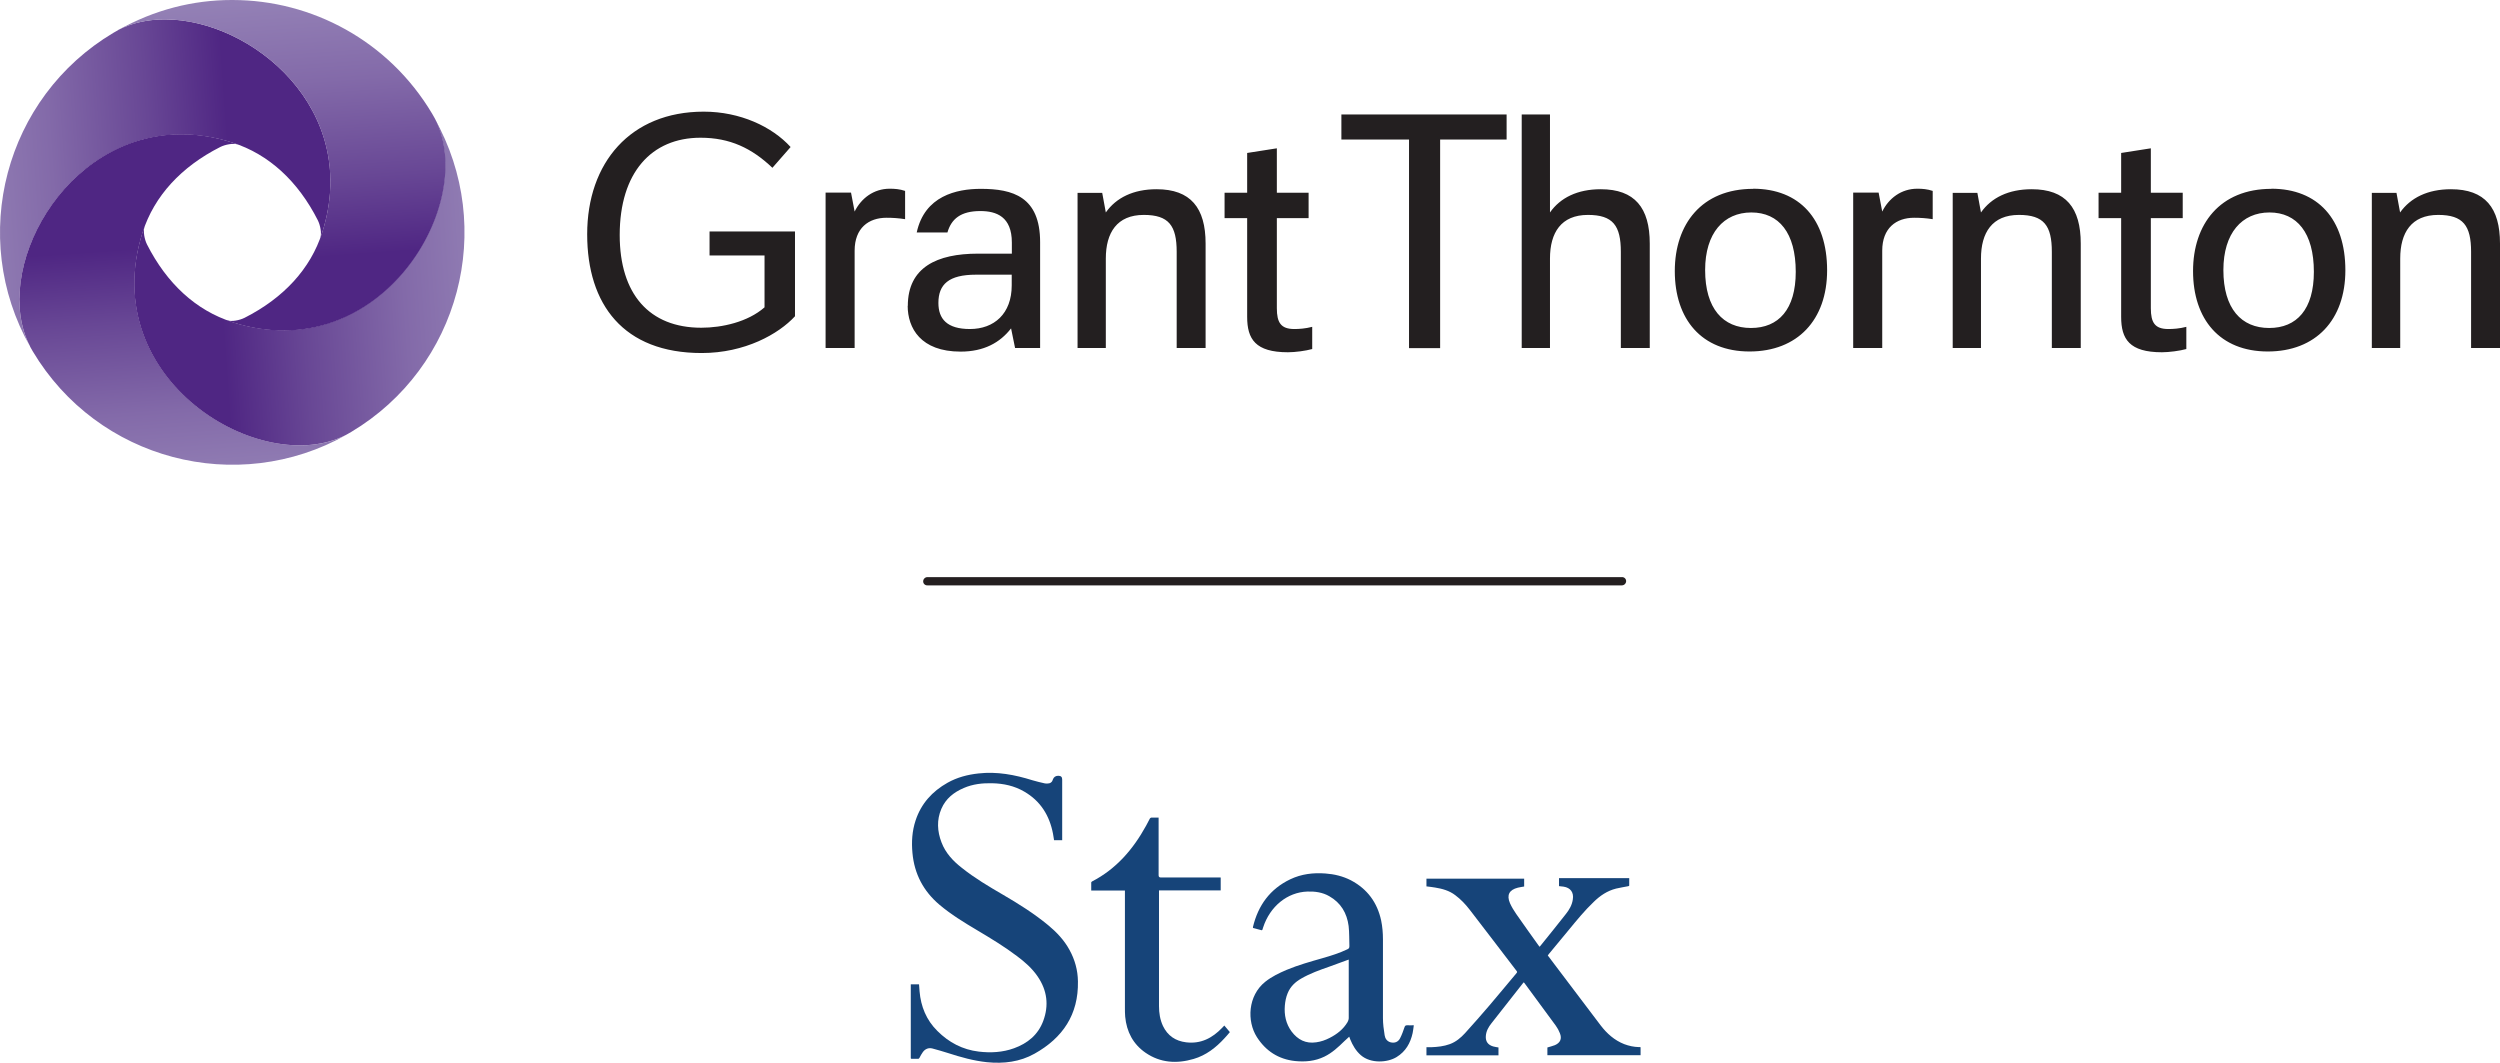
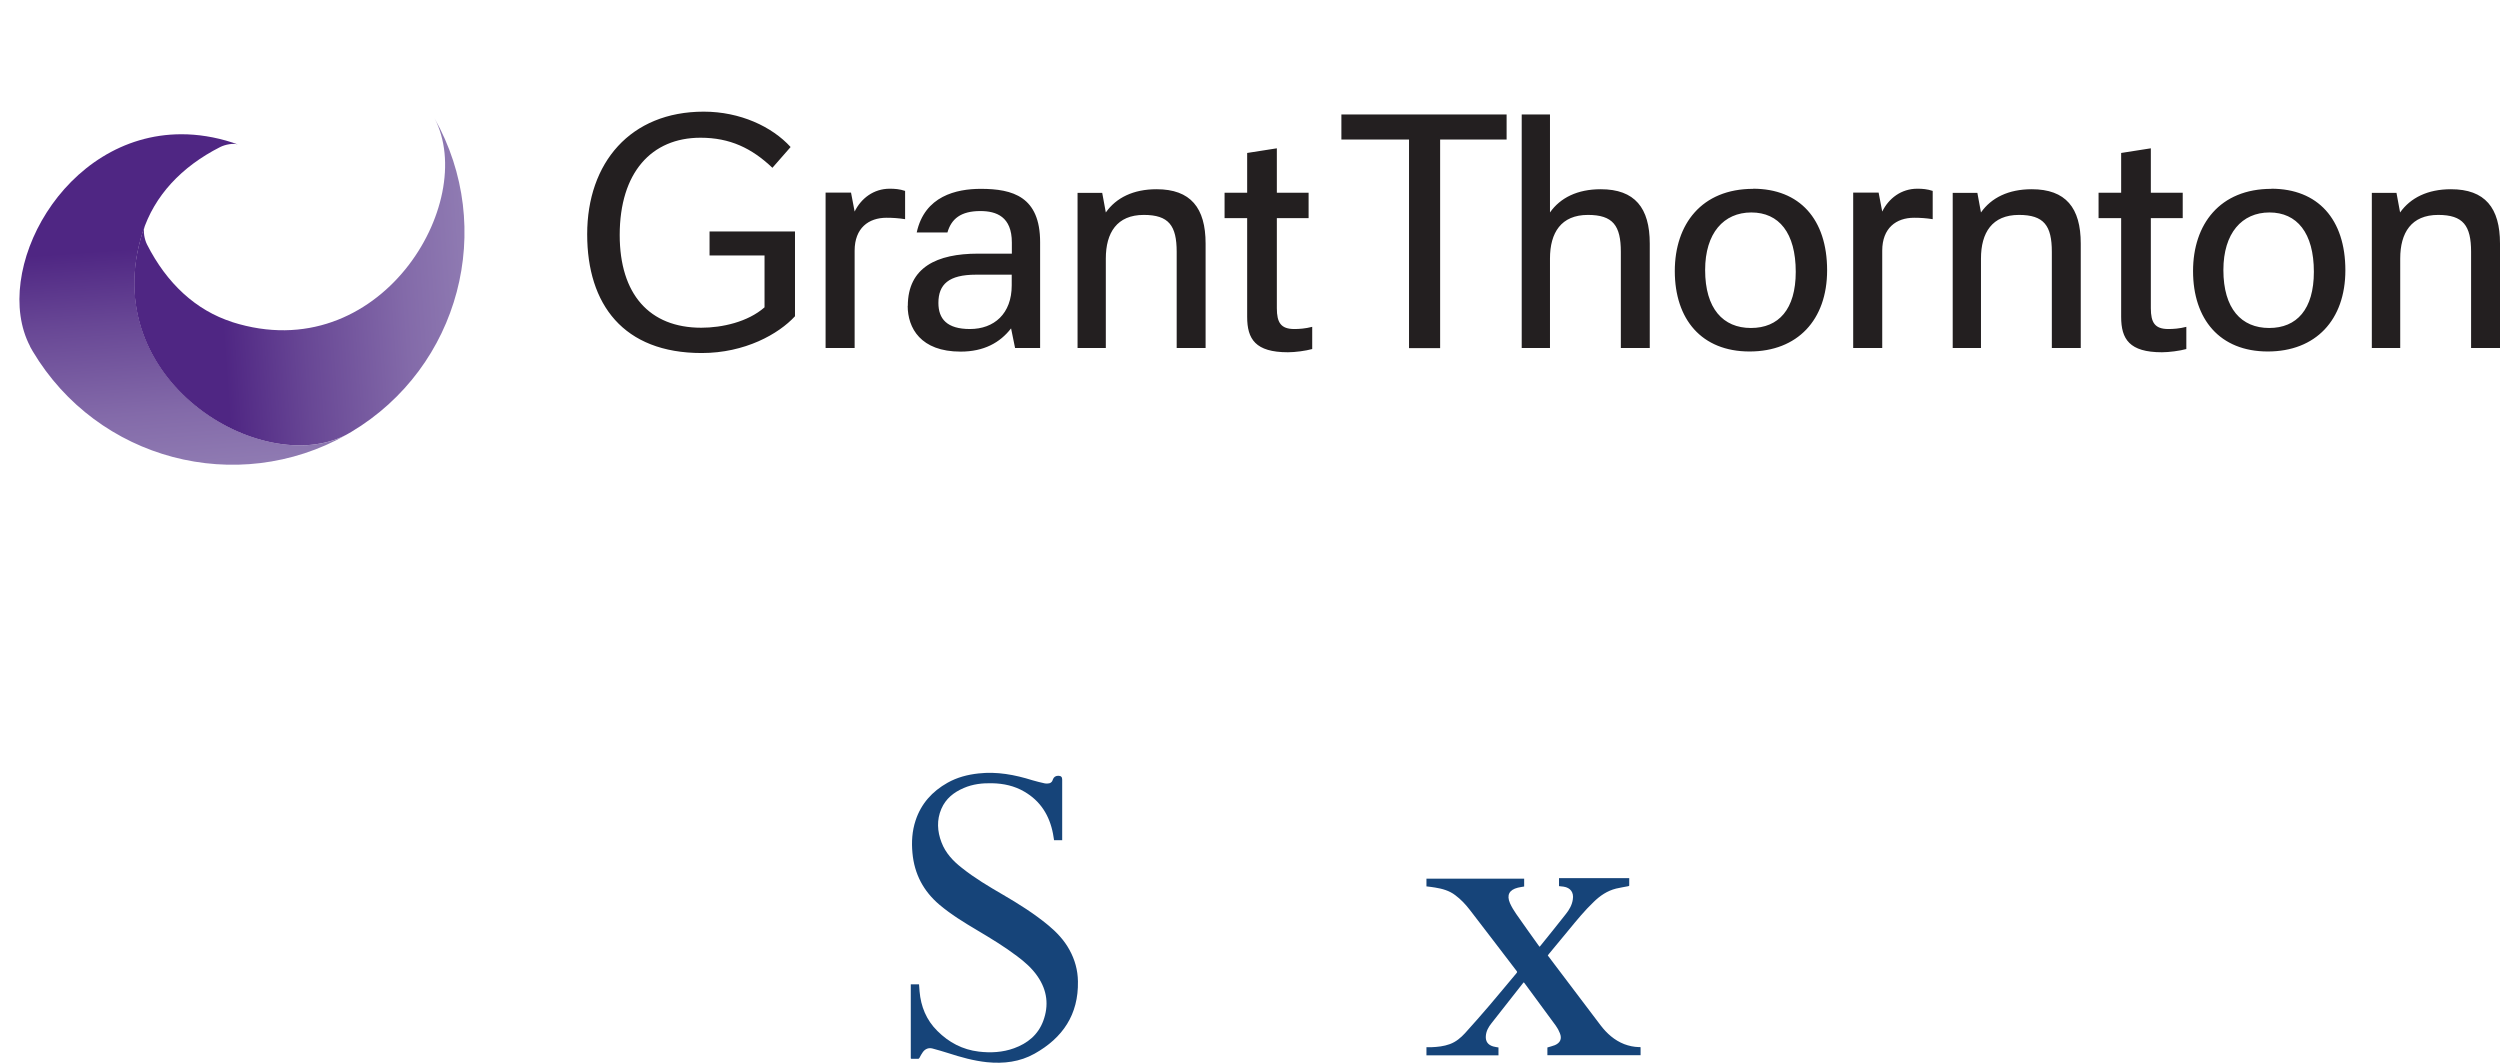
<svg xmlns="http://www.w3.org/2000/svg" xmlns:xlink="http://www.w3.org/1999/xlink" id="Layer_2" data-name="Layer 2" viewBox="0 0 193.68 82.34">
  <defs>
    <style>
      .cls-1 {
        fill: none;
      }

      .cls-2 {
        fill: url(#linear-gradient-4);
      }

      .cls-3 {
        fill: url(#linear-gradient-3);
      }

      .cls-4 {
        fill: url(#linear-gradient-2);
      }

      .cls-5 {
        fill: #231f20;
      }

      .cls-6 {
        fill: url(#linear-gradient);
      }

      .cls-7 {
        fill: #164479;
      }

      .cls-8 {
        clip-path: url(#clippath-1);
      }

      .cls-9 {
        clip-path: url(#clippath-3);
      }

      .cls-10 {
        clip-path: url(#clippath-4);
      }

      .cls-11 {
        clip-path: url(#clippath-2);
      }

      .cls-12 {
        clip-path: url(#clippath-5);
      }

      .cls-13 {
        fill: #241f20;
      }

      .cls-14 {
        clip-path: url(#clippath);
      }
    </style>
    <clipPath id="clippath">
      <rect class="cls-1" x="0" y="0" width="193.68" height="36.01" />
    </clipPath>
    <clipPath id="clippath-1">
      <rect class="cls-1" x="0" y="0" width="193.68" height="36.01" />
    </clipPath>
    <clipPath id="clippath-2">
-       <path class="cls-1" d="M9.16,2.33c-.12.07-.25.14-.37.21C.37,7.55-2.47,18.36,2.33,26.85c-3.43-6.54,4.23-19.43,15.68-15.8,2.83.9,5.09,3.01,6.61,6.01.2.4.31,1.01.2,1.36.05-.14.1-.28.15-.42C28,8.43,19.47,1.5,12.78,1.5c-1.31,0-2.55.26-3.62.82" />
-     </clipPath>
+       </clipPath>
    <linearGradient id="linear-gradient" x1="-1418.06" y1="-4208.41" x2="-1416.82" y2="-4208.41" gradientTransform="translate(-36663.07 108903.68) rotate(-180) scale(25.87 -25.87)" gradientUnits="userSpaceOnUse">
      <stop offset="0" stop-color="#4f2683" />
      <stop offset=".12" stop-color="#4f2683" />
      <stop offset=".12" stop-color="#4f2683" />
      <stop offset=".31" stop-color="#684795" />
      <stop offset=".55" stop-color="#836aa9" />
      <stop offset=".75" stop-color="#9380b5" />
      <stop offset=".87" stop-color="#9a88ba" />
      <stop offset="1" stop-color="#8c76af" />
    </linearGradient>
    <clipPath id="clippath-3">
      <path class="cls-1" d="M2.33,26.85c.07.12.14.25.21.37,5.02,8.42,15.82,11.25,24.31,6.46-6.54,3.43-19.43-4.24-15.8-15.68.9-2.83,3.01-5.09,6.01-6.61.4-.2,1.01-.31,1.36-.2-.14-.05-.28-.1-.42-.15-1.37-.44-2.69-.64-3.94-.64-9.18,0-14.75,10.67-11.73,16.43" />
    </clipPath>
    <linearGradient id="linear-gradient-2" x1="-1404.09" y1="-4224.42" x2="-1402.94" y2="-4224.42" gradientTransform="translate(109319.46 36339.5) rotate(90) scale(25.87 -25.87)" xlink:href="#linear-gradient" />
    <clipPath id="clippath-4">
      <path class="cls-1" d="M18,24.95c-2.83-.9-5.09-3.01-6.61-6.01-.2-.4-.31-1.01-.2-1.36-.05.14-.1.28-.15.42-3.64,11.44,9.25,19.11,15.79,15.68.12-.07.25-.14.37-.21,8.42-5.02,11.25-15.82,6.46-24.31,3.43,6.54-4.24,19.43-15.68,15.79" />
    </clipPath>
    <linearGradient id="linear-gradient-3" x1="-1420.18" y1="-4238.31" x2="-1418.9" y2="-4238.31" gradientTransform="translate(36752.8 -109638.85) scale(25.87 -25.87)" xlink:href="#linear-gradient" />
    <clipPath id="clippath-5">
-       <path class="cls-1" d="M17.95,0c-2.99,0-6.01.76-8.79,2.33,6.54-3.43,19.43,4.24,15.8,15.68-.9,2.83-3.01,5.09-6.01,6.61-.4.2-1,.31-1.36.2.14.05.28.1.42.15,11.44,3.64,19.11-9.25,15.68-15.79-.07-.12-.14-.25-.21-.37C30.11,3.15,24.15.01,18.03,0h-.08Z" />
-     </clipPath>
+       </clipPath>
    <linearGradient id="linear-gradient-4" x1="-1434.06" y1="-4222.34" x2="-1432.83" y2="-4222.34" gradientTransform="translate(-109228.36 -37075.45) rotate(-90) scale(25.87 -25.87)" xlink:href="#linear-gradient" />
  </defs>
  <g id="Layer_1-2" data-name="Layer 1">
    <g>
      <g>
-         <path class="cls-13" d="M71.52,45.04c0-.18.15-.33.33-.33h53.8c.18-.01.33.13.33.31s-.15.33-.33.33h-53.8c-.18.01-.33-.13-.33-.31Z" />
        <g id="GT_logo_CMYK" data-name="GT logo CMYK">
          <g class="cls-14">
            <g class="cls-8">
              <path class="cls-5" d="M75.14,25.49c-1.77,0-2.44-.78-2.44-2.02,0-1.44.8-2.19,2.91-2.19h2.77s0,.83,0,.83c0,2.19-1.36,3.38-3.24,3.38M70.32,23.69c0,1.72,1,3.55,4.1,3.55,1.8,0,3.05-.69,3.91-1.8l.31,1.52h1.94s0-8.2,0-8.2c0-3.52-2.11-4.13-4.6-4.13-1.88,0-4.35.55-4.96,3.38h2.38c.3-1.05,1.03-1.66,2.55-1.66,1.25,0,2.44.44,2.44,2.44v.86s-2.63,0-2.63,0c-3.16,0-5.43,1.05-5.43,4.05M63.97,26.96h2.24s0-7.54,0-7.54c0-1.75,1.08-2.55,2.47-2.55.47,0,.94.03,1.44.11v-2.19c-.42-.14-.8-.17-1.19-.17-1.25,0-2.22.75-2.72,1.77l-.28-1.47h-1.97s0,12.03,0,12.03ZM143.57,26.96h2.25s0-7.54,0-7.54c0-1.75,1.08-2.55,2.47-2.55.47,0,.94.03,1.44.11v-2.19c-.42-.14-.8-.17-1.19-.17-1.25,0-2.22.75-2.72,1.77l-.28-1.47h-1.97s0,12.03,0,12.03ZM101.38,16.9v-1.97s-2.46,0-2.46,0v-3.44s-2.3.36-2.3.36v3.08s-1.75,0-1.75,0v1.97s1.75,0,1.75,0v7.65c0,1.72.64,2.74,3.16,2.74.56,0,1.38-.11,1.88-.25v-1.72c-.53.14-1.03.17-1.38.17-1.05,0-1.36-.5-1.36-1.61v-6.98s2.46,0,2.46,0ZM169.1,16.9v-1.97s-2.47,0-2.47,0v-3.44s-2.3.36-2.3.36v3.08s-1.75,0-1.75,0v1.97s1.75,0,1.75,0v7.65c0,1.72.64,2.74,3.16,2.74.55,0,1.39-.11,1.89-.25v-1.72c-.53.14-1.03.17-1.39.17-1.05,0-1.36-.5-1.36-1.61v-6.98s2.47,0,2.47,0ZM135.65,25.41c-2.16,0-3.55-1.5-3.55-4.49,0-2.86,1.44-4.46,3.58-4.46s3.44,1.58,3.44,4.6c0,2.91-1.33,4.35-3.47,4.35M175.8,25.41c-2.16,0-3.55-1.5-3.55-4.49,0-2.86,1.44-4.46,3.57-4.46s3.44,1.58,3.44,4.6c0,2.91-1.33,4.35-3.46,4.35M151.28,26.96h2.19s0-6.93,0-6.93c0-2,.86-3.38,2.94-3.38,1.94,0,2.55.83,2.55,2.86v7.45s2.24,0,2.24,0v-8.09c0-2.77-1.16-4.21-3.8-4.21-1.8,0-3.13.66-3.93,1.8l-.28-1.52h-1.91s0,12.03,0,12.03ZM83.48,26.96h2.19s0-6.93,0-6.93c0-2,.86-3.38,2.94-3.38,1.94,0,2.55.83,2.55,2.86v7.45s2.24,0,2.24,0v-8.09c0-2.77-1.16-4.21-3.8-4.21-1.8,0-3.13.66-3.93,1.8l-.28-1.52h-1.91s0,12.03,0,12.03ZM183.76,26.96h2.19s0-6.93,0-6.93c0-2,.86-3.38,2.94-3.38,1.94,0,2.55.83,2.55,2.86v7.45s2.24,0,2.24,0v-8.09c0-2.77-1.16-4.21-3.8-4.21-1.8,0-3.13.66-3.94,1.8l-.28-1.52h-1.91s0,12.03,0,12.03ZM116.72,10.81v-1.94s-12.8,0-12.8,0v1.94s5.24,0,5.24,0v16.16s2.41,0,2.41,0V10.81s5.15,0,5.15,0ZM117.89,26.96h2.19s0-6.93,0-6.93c0-2,.86-3.38,2.94-3.38,1.94,0,2.55.83,2.55,2.86v7.45s2.24,0,2.24,0v-8.09c0-2.77-1.16-4.21-3.8-4.21-1.8,0-3.13.66-3.93,1.8v-7.59s-2.19,0-2.19,0v18.1ZM54.96,19.79h4.27s0,4.02,0,4.02c-1.3,1.14-3.3,1.58-4.9,1.58-4.02,0-6.32-2.6-6.32-7.18,0-4.85,2.47-7.54,6.26-7.54,2.27,0,3.96.8,5.57,2.33l1.41-1.61c-1.44-1.58-3.91-2.74-6.73-2.74-5.68,0-9.03,3.96-9.03,9.5,0,5.43,2.8,9.2,8.87,9.2,3.35,0,5.96-1.47,7.23-2.85v-6.57s-6.62,0-6.62,0v1.86ZM135.82,14.63c-3.99,0-6.07,2.74-6.07,6.37,0,3.74,2.08,6.23,5.79,6.23,3.71,0,6.01-2.44,6.01-6.29,0-3.96-2.13-6.32-5.74-6.32M175.97,14.63c-3.99,0-6.07,2.74-6.07,6.37,0,3.74,2.08,6.23,5.79,6.23,3.71,0,6.01-2.44,6.01-6.29,0-3.96-2.13-6.32-5.74-6.32" />
            </g>
            <g class="cls-11">
              <rect class="cls-6" x="-3.31" y=".47" width="32.16" height="27.41" transform="translate(-.96 .92) rotate(-4)" />
            </g>
            <g class="cls-9">
              <rect class="cls-4" x="-1.64" y="9.49" width="29.43" height="29.91" transform="translate(-1.67 .97) rotate(-4)" />
            </g>
            <g class="cls-10">
              <rect class="cls-3" x="6.48" y="8.11" width="32.93" height="30.05" transform="translate(-1.56 1.66) rotate(-4)" />
            </g>
            <g class="cls-12">
              <rect class="cls-2" x="8.16" y="-2.05" width="29.96" height="31.57" transform="translate(-.9 1.65) rotate(-4)" />
            </g>
          </g>
        </g>
      </g>
      <g>
        <path class="cls-7" d="M82.31,65.09h-.65c-.03-.16-.05-.33-.08-.49-.27-1.42-.97-2.55-2.24-3.28-.76-.44-1.59-.62-2.46-.64-.76-.02-1.51.06-2.22.37-.77.33-1.39.82-1.73,1.61-.37.86-.32,1.74.01,2.6.31.82.89,1.44,1.57,1.97,1,.8,2.1,1.45,3.2,2.09,1.22.71,2.41,1.46,3.5,2.36.65.54,1.23,1.15,1.64,1.9.42.76.65,1.58.66,2.45.05,2.57-1.18,4.38-3.36,5.6-1.14.64-2.39.79-3.69.66-1.04-.11-2.03-.39-3.02-.71-.4-.13-.8-.24-1.2-.35-.3-.08-.56.03-.74.27-.1.13-.18.29-.26.44-.03.06-.06.09-.13.09-.15,0-.31,0-.46,0-.07,0-.1-.02-.09-.09,0-.03,0-.05,0-.08,0-1.81,0-3.63,0-5.44,0-.05,0-.1,0-.16h.64c.01.18.02.36.04.54.1,1.18.53,2.23,1.38,3.07.89.89,1.95,1.45,3.21,1.6.93.11,1.85.06,2.73-.26,1.05-.38,1.86-1.04,2.26-2.11.45-1.21.31-2.37-.43-3.45-.43-.63-.99-1.12-1.59-1.57-.99-.75-2.05-1.39-3.11-2.02-1.01-.6-2.01-1.21-2.91-1.97-1.24-1.05-1.94-2.38-2.09-4-.08-.86-.03-1.7.24-2.52.43-1.31,1.29-2.26,2.48-2.93.75-.42,1.56-.63,2.4-.72,1.43-.16,2.81.1,4.18.53.31.1.63.16.95.24.07.02.15.01.22.01.2,0,.34-.09.4-.28,0-.01,0-.02.01-.04q.11-.28.42-.28t.3.3c0,1.5,0,3.01,0,4.51,0,.06,0,.12,0,.19Z" />
        <path class="cls-7" d="M110.51,68.69v-.62c2.53,0,5.04,0,7.57,0v.61c-.16.03-.33.05-.49.09-.67.17-.88.57-.61,1.2.13.29.3.57.48.83.57.82,1.15,1.63,1.73,2.44.02.03.05.06.09.11.07-.09.14-.17.21-.26.61-.76,1.23-1.52,1.83-2.29.26-.33.47-.69.53-1.12.09-.54-.18-.91-.72-.99-.11-.02-.22-.02-.35-.04,0-.1,0-.2,0-.31s0-.2,0-.31c1.81,0,3.62,0,5.44,0,0,.19,0,.39,0,.58,0,.02-.06.05-.1.05-.31.06-.62.11-.92.18-.68.17-1.24.55-1.74,1.04-.68.65-1.28,1.38-1.88,2.11-.53.64-1.05,1.27-1.58,1.91-.03.04-.06.07-.09.12.18.23.35.46.52.69,1.19,1.57,2.38,3.15,3.57,4.72.49.64,1.07,1.16,1.83,1.46.37.14.75.22,1.14.23.03,0,.06,0,.09,0,.01,0,.02,0,.04.02v.61c-2.4,0-4.81,0-7.22,0v-.6c.2-.06.4-.11.58-.18.42-.18.56-.5.39-.92-.08-.21-.19-.41-.32-.59-.8-1.1-1.61-2.19-2.42-3.29-.01-.02-.03-.04-.06-.07-.03.03-.06.06-.08.09-.81,1.03-1.62,2.05-2.42,3.08-.23.29-.41.6-.44.99-.03.42.16.69.57.81.13.04.27.05.41.08v.61c-1.86,0-3.71,0-5.58,0v-.63c.13,0,.25,0,.37,0,.49-.02.98-.07,1.44-.24.47-.17.85-.49,1.18-.85.65-.71,1.27-1.43,1.9-2.16.7-.82,1.38-1.65,2.08-2.48.05-.06.08-.1.02-.17-1.21-1.58-2.41-3.16-3.63-4.74-.33-.43-.7-.82-1.13-1.14-.46-.35-1-.5-1.56-.59-.22-.04-.44-.06-.67-.09Z" />
-         <path class="cls-7" d="M97.75,72.07c-.23-.06-.45-.12-.68-.18,0-.03,0-.05,0-.08.4-1.67,1.32-2.94,2.89-3.69.86-.41,1.77-.52,2.72-.45.69.05,1.36.21,1.98.53,1.27.67,2.04,1.72,2.34,3.11.1.48.14.97.14,1.46,0,2.04,0,4.07,0,6.11,0,.44.06.88.13,1.32.04.26.18.47.46.55.31.08.59-.02.74-.32.14-.27.24-.56.34-.85.04-.12.09-.15.21-.15.16.01.32,0,.51,0-.03.21-.05.41-.09.6-.17.78-.54,1.43-1.24,1.86-.71.44-2.01.52-2.77-.14-.39-.34-.64-.77-.83-1.24-.02-.06-.05-.13-.07-.19,0,0-.01-.01,0-.01-.13.12-.26.23-.38.35-.47.46-.95.91-1.55,1.2-.72.35-1.48.42-2.27.34-1.29-.14-2.27-.78-2.96-1.86-.78-1.23-.7-3.2.65-4.28.5-.4,1.07-.67,1.65-.92.91-.38,1.85-.64,2.79-.91.66-.19,1.31-.39,1.93-.69.11-.05.15-.11.15-.24-.02-.52,0-1.04-.06-1.56-.13-1-.6-1.8-1.5-2.31-.52-.3-1.1-.38-1.69-.36-1.56.05-2.9,1.15-3.43,2.77-.02.06-.04.11-.06.19ZM104.49,74.34c-.06.02-.1.04-.14.05-.46.17-.91.34-1.37.5-.74.26-1.48.52-2.17.92-.47.27-.84.62-1.05,1.13-.13.31-.19.63-.22.96-.06.73.08,1.41.52,2.01.48.64,1.1.96,1.91.84.37-.05.71-.17,1.04-.34.57-.29,1.06-.67,1.39-1.23.05-.09.09-.21.09-.31,0-1.44,0-2.89,0-4.33v-.19Z" />
-         <path class="cls-7" d="M94.57,67.99v.99c-1.59,0-3.18,0-4.78,0,0,.06,0,.11,0,.15,0,2.94,0,5.88,0,8.82,0,.53.08,1.05.31,1.54.36.75.97,1.16,1.79,1.26,1.14.14,2.03-.33,2.79-1.12.05-.06.11-.11.17-.18.14.17.28.33.43.51-.14.16-.27.33-.42.48-.67.73-1.43,1.32-2.39,1.6-1.3.38-2.57.31-3.72-.48-.97-.67-1.47-1.63-1.58-2.8-.02-.23-.02-.47-.02-.71,0-2.96,0-5.91,0-8.87v-.19c-.87,0-1.73,0-2.61,0,0-.22,0-.42,0-.63,0-.02.04-.05.06-.07,1.88-.97,3.19-2.5,4.19-4.32.1-.18.19-.37.29-.55.02-.04.07-.07.11-.08.18,0,.37,0,.57,0,0,.06,0,.12,0,.18,0,1.43,0,2.86,0,4.29q0,.17.17.17c1.48,0,2.96,0,4.44,0h.18Z" />
      </g>
    </g>
  </g>
</svg>